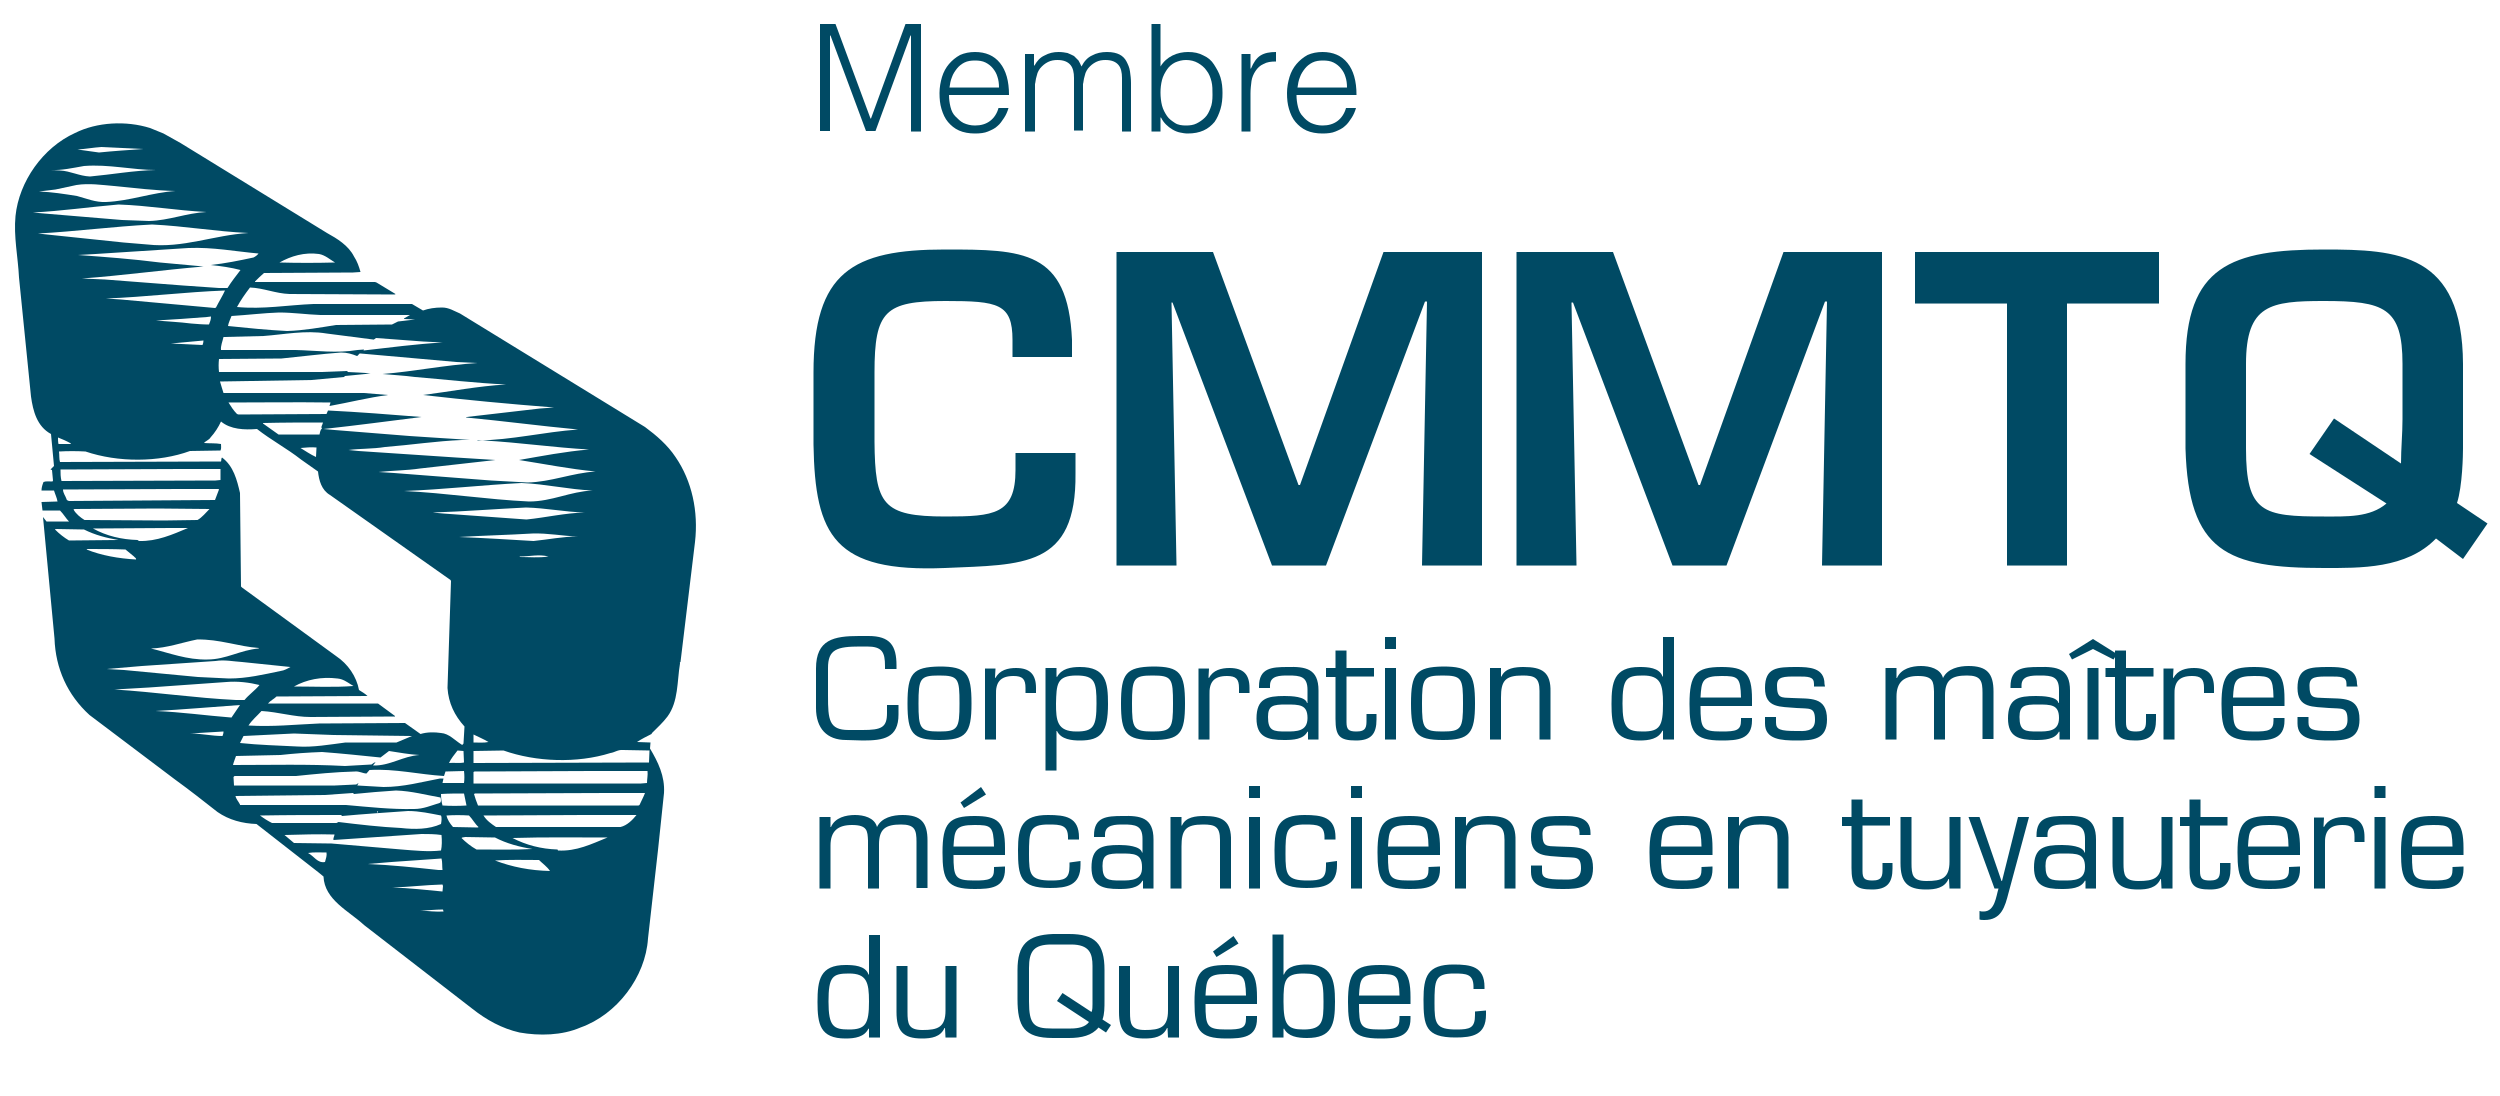
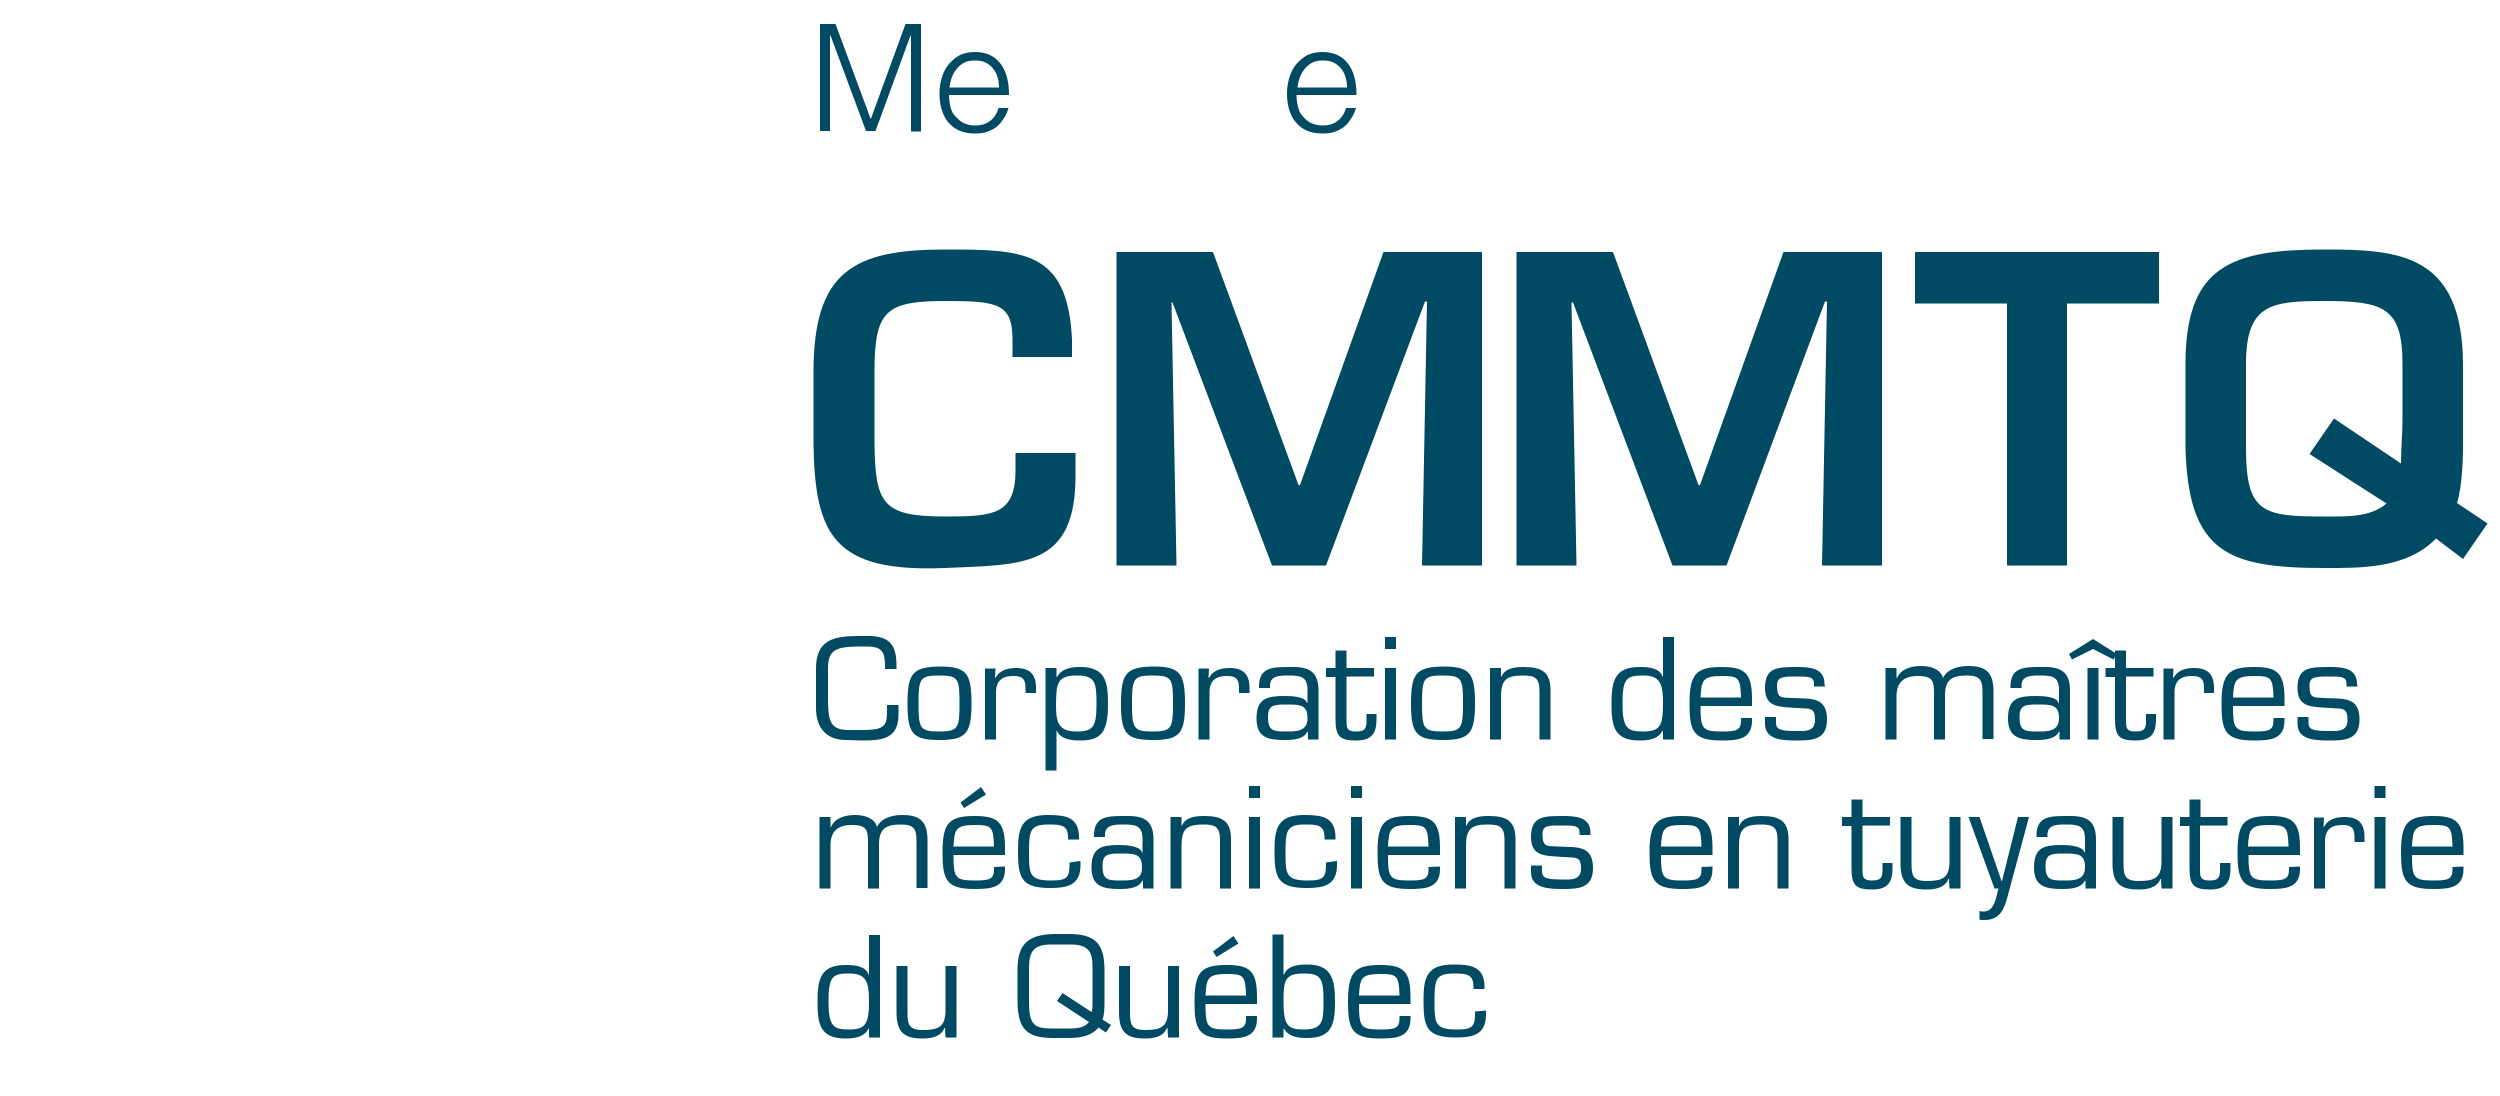
<svg xmlns="http://www.w3.org/2000/svg" version="1.1" id="Layer_1" x="0px" y="0px" viewBox="0 0 500 219.1" style="enable-background:new 0 0 500 219.1;" xml:space="preserve">
  <style type="text/css">
	.st0{fill:#004A64;}
	.st1{enable-background:new    ;}
</style>
  <g>
    <path class="st0" d="M214.4,71.4V68c-0.8-18-9.8-18.1-25.4-18.1c-18.5,0-26.3,4.5-26.3,24.6v14.4c0.3,18.3,4.2,25.6,26.3,24.7   c15.6-0.7,26.3,0,26.1-18.9v-4.1h-12v3.4c0,8.9-4.3,9.3-14,9.3c-12.6,0-14.1-2.4-14.2-15V74.5c0-12.3,2.1-14.3,14.2-14.3   c10.5,0,13.4,0.5,13.4,7.8v3.4H214.4 M285,60.3h0.4l-1,52.8h12V50.4h-19.7L260,97h-0.3l-17.1-46.6h-19.3v62.7h12l-1-52.6h0.2   l19.9,52.6h10.8L285,60.3z M365,60.3h0.4l-1,52.8h12V50.4h-19.7L340,97h-0.3l-17.1-46.6h-19.3v62.7h12l-1-52.6h0.3l19.9,52.6h10.8   L365,60.3z M413.4,60.7h18.4V50.4H383v10.3h18.4v52.4h12V60.7z M497.5,104.7l-6.1-4.1c1.1-3.4,1.2-9.8,1.2-10.9V72.8   c-0.1-22.2-13-22.9-27.8-22.9c-18.6,0-27.7,3.3-27.7,22.9v16.9c0.6,20.7,8.3,23.9,27.7,23.9c7.2,0,16.5,0.2,22.4-5.9l5.4,4.1   L497.5,104.7z M466.8,83.7l-4.9,7.1l15.4,9.9c-3.3,2.8-7.9,2.6-12.5,2.6c-12.2,0-15.6-0.7-15.6-13.6V72.8   c0-11.9,4.9-12.6,15.6-12.6c12,0,15.7,1.3,15.7,12.6v11c0,3-0.3,5.9-0.3,8.9L466.8,83.7z" />
  </g>
  <g>
    <path class="st0" d="M172.6,148.1c4.1,0,7.1-0.5,7.1-5.2v-1.9h-2.3v1.6c0,2.9-1.1,3.4-4.9,3.4h-2.8c-3.9,0-4.1-2.1-4.1-6.8v-5.6   c0-3.7,1.7-4.3,6.5-4.3h1.3c3,0,3.6,1.1,3.6,3.9v0.6h2.3v-0.7c0-4-1.3-5.9-5.6-5.9h-1.9c-5,0-8.6,0.7-8.6,6.5v7.9   c0,4.1,2.2,6.4,6,6.4L172.6,148.1 M181.5,140.7c0,6,1,7.3,6.4,7.3c5.3,0,6.4-1.3,6.4-7.3c0-6.1-1-7.4-6.4-7.4   C182.5,133.4,181.5,134.7,181.5,140.7z M183.7,140.7c0-5,0.3-5.6,4.1-5.6c3.9,0,4.1,0.6,4.1,5.6c0,5-0.3,5.6-4.1,5.6   C184,146.3,183.7,145.7,183.7,140.7z M197,133.6v14.3h2.2V139c-0.1-2.5,0.8-3.8,3.5-3.8c1.8,0,2.4,0.6,2.4,2.4v1h2.1v-1   c0-2.7-1.2-4-4-4c-1.6,0-3.3,0.4-4.1,2l-0.1-0.1l0.1-1.8H197z M215.3,135.1c3.7,0,4,1.3,4,5.6c0,4.6-0.6,5.6-4,5.6   c-3.9,0-4.1-2.2-4.1-5.6C211.3,136.9,211.3,135.1,215.3,135.1z M211.3,133.6h-2.2v20.5h2.2v-7.9h0.1c0.8,1.7,3,1.9,4.6,1.9   c4.2,0,5.6-1.6,5.6-7.3c0-4.3-0.4-7.4-5.6-7.4c-1.8,0-3.7,0.3-4.6,2l-0.1-0.1V133.6z M224.2,140.7c0,6,1,7.3,6.4,7.3   s6.4-1.3,6.4-7.3c0-6.1-1-7.4-6.4-7.4C225.2,133.4,224.2,134.7,224.2,140.7z M226.4,140.7c0-5,0.3-5.6,4.1-5.6   c3.9,0,4.1,0.6,4.1,5.6c0,5-0.3,5.6-4.1,5.6S226.4,145.7,226.4,140.7z M239.7,133.6v14.3h2.2V139c-0.1-2.5,0.8-3.8,3.5-3.8   c1.8,0,2.4,0.6,2.4,2.4v1h2.1v-1c0-2.7-1.2-4-4-4c-1.6,0-3.3,0.4-4.1,2l-0.1-0.1l0.1-1.8H239.7z M257.2,146.3   c-2.5,0-3.6-0.1-3.6-2.9c0-2.3,1-2.5,3.6-2.5c2.7,0,4.3,0,4.3,2.7C261.5,146.3,259.3,146.3,257.2,146.3z M263.7,147.9v-9.8   c0-4.4-2.6-4.8-6.2-4.7c-3.2,0-5.7,0.2-5.7,3.9v0.3h2.2v-0.5c0-2,2-2,3.7-2c2.4,0,3.8,0.2,3.8,2.9v2.6h-0.1   c-0.3-1.3-3.1-1.4-4.5-1.4c-3.5,0-5.6,0.5-5.6,4.5c0,3.7,2.2,4.3,5.5,4.3c1.8,0,3.9-0.1,4.7-1.7l0.1,0.1v1.5H263.7z M274.8,133.6   h-5.5v-3.5h-2.2v3.5h-1.9v1.8h1.9v8.4c0,3.4,0.8,4.3,4.1,4.3c3,0,4.1-1.3,4.1-4.2v-1.1h-2v1.1c0,1.4,0,2.4-2,2.4   c-1.6,0-2-0.4-2-1.9v-9.1h5.5V133.6z M277,147.9h2.2v-14.3H277V147.9z M277,129.8h2.2v-2.4H277V129.8z M282.2,140.7   c0,6,1,7.3,6.4,7.3c5.3,0,6.4-1.3,6.4-7.3c0-6.1-1-7.4-6.4-7.4C283.2,133.4,282.2,134.7,282.2,140.7z M284.4,140.7   c0-5,0.3-5.6,4.1-5.6c3.9,0,4.1,0.6,4.1,5.6c0,5-0.3,5.6-4.1,5.6C284.7,146.3,284.4,145.7,284.4,140.7z M300.2,133.6H298v14.3h2.2   v-8.4c0-3.3,0.8-4.4,4.3-4.4c2.4,0,3.4,0.4,3.4,3.1v9.7h2.2v-9.5c0.1-4-1.7-5-5.4-5c-1.6,0-3.7,0.2-4.4,1.9h-0.1L300.2,133.6   L300.2,133.6z M328.6,146.3c-3.1,0-4.1-0.6-4.1-5.6c0-5,0.8-5.6,4.1-5.6c3.5,0,4,1.7,4,5.6C332.6,145.2,332,146.3,328.6,146.3z    M332.6,147.9h2.2v-20.5h-2.2v7.9h-0.1c-0.6-1.8-3-1.9-4.6-1.9c-5.1,0-5.6,3-5.6,7.4c0,4.4,0.5,7.3,5.6,7.3c1.9,0,3.8-0.3,4.6-2   l0.1,0.1V147.9z M348.2,143.6v0.5c0,2-1,2.2-3.9,2.2c-3.9,0-4.2-0.6-4.2-5.1h10.3v-1.4c0-5.3-1.5-6.4-6.1-6.4   c-5.1,0-6.4,1.4-6.4,7.4c0,5.5,0.8,7.3,6.4,7.3c3.2,0,6.1-0.2,6.1-4v-0.5L348.2,143.6L348.2,143.6z M340.1,139.5   c0.2-3.3,0.3-4.3,4.2-4.3c3.3,0,3.8,0.2,3.9,4.3H340.1z M364.9,136.8c0-3.3-3.1-3.4-5.6-3.4c-3.9,0-6.3,0.1-6.3,4.2   c0,4.1,3.1,3.7,6.3,4c2.6,0.2,3.7-0.3,3.7,2.4c0,2.5-2.3,2.2-3.7,2.2c-3.3,0-4.1-0.3-4.1-1.7v-1.1H353v1.3c0,3.2,3.2,3.4,6.4,3.4   c3.2,0,6-0.2,6-4.2c0-4.7-3.4-4.1-7-4.3c-2.2-0.1-3,0.1-3-2.5c0-1.8,1.3-1.8,4-1.8c2.3,0,3.4,0,3.4,1.5v0.5h2.2L364.9,136.8   L364.9,136.8z M379.3,133.6h-2.2v14.3h2.2v-8.6c0-2.9,1.5-4.1,4.3-4.1c3.1,0,3.1,1.2,3.2,3.1v9.6h2.2v-8.8c0-3.1,1.3-4,4.4-4   c2.8,0,3.1,1.1,3.1,3.5v9.2h2.2v-9.5c0-3.6-1.3-5.1-5-5.1c-1.9,0-4.2,0.5-5.1,2.4c-0.5-1.9-2.7-2.4-4.4-2.4c-1.8,0-4,0.5-4.8,2.4   h-0.1L379.3,133.6L379.3,133.6L379.3,133.6z M407.5,146.3c-2.5,0-3.6-0.1-3.6-2.9c0-2.3,1-2.5,3.6-2.5c2.7,0,4.3,0,4.3,2.7   C411.8,146.3,409.6,146.3,407.5,146.3z M414,147.9v-9.8c0-4.4-2.6-4.8-6.2-4.7c-3.2,0-5.7,0.2-5.7,3.9v0.3h2.2v-0.5c0-2,2-2,3.7-2   c2.4,0,3.8,0.2,3.8,2.9v2.6h-0.1c-0.3-1.3-3.1-1.4-4.5-1.4c-3.6,0-5.6,0.5-5.6,4.5c0,3.7,2.2,4.3,5.5,4.3c1.8,0,3.9-0.1,4.7-1.7   l0.1,0.1v1.5H414z M417.5,147.9h2.2v-14.3h-2.2V147.9z M418.6,127.8l-4.8,3l0.6,1.1l4.2-2.1l4.1,2.1l0.7-1.1L418.6,127.8z    M430.7,133.6h-5.5v-3.5H423v3.5h-1.9v1.8h1.9v8.4c0,3.4,0.8,4.3,4.1,4.3c3,0,4.1-1.3,4.1-4.2v-1.1h-2v1.1c0,1.4,0,2.4-2,2.4   c-1.6,0-2-0.4-2-1.9v-9.1h5.5V133.6L430.7,133.6z M432.7,133.6v14.3h2.2V139c-0.1-2.5,0.8-3.8,3.5-3.8c1.8,0,2.4,0.6,2.4,2.4v1h2   v-1c0-2.7-1.2-4-4-4c-1.6,0-3.3,0.4-4.1,2l-0.1-0.1l0.1-1.8H432.7z M454.7,143.6v0.5c0,2-1,2.2-3.9,2.2c-3.9,0-4.2-0.6-4.2-5.1   h10.3v-1.4c0-5.3-1.5-6.4-6.1-6.4c-5.1,0-6.5,1.4-6.5,7.4c0,5.5,0.8,7.3,6.5,7.3c3.2,0,6.1-0.2,6.1-4v-0.5L454.7,143.6L454.7,143.6   z M446.6,139.5c0.2-3.3,0.3-4.3,4.2-4.3c3.3,0,3.8,0.2,3.9,4.3H446.6z M471.4,136.8c0-3.3-3.1-3.4-5.6-3.4c-3.9,0-6.3,0.1-6.3,4.2   c0,4.1,3.1,3.7,6.3,4c2.6,0.2,3.7-0.3,3.7,2.4c0,2.5-2.3,2.2-3.7,2.2c-3.3,0-4.1-0.3-4.1-1.7v-1.1h-2.2v1.3c0,3.2,3.2,3.4,6.4,3.4   c3.2,0,6-0.2,6-4.2c0-4.7-3.4-4.1-7-4.3c-2.2-0.1-3,0.1-3-2.5c0-1.8,1.3-1.8,4-1.8c2.3,0,3.4,0,3.4,1.5v0.5h2.2L471.4,136.8   L471.4,136.8z M166.1,163.4h-2.2v14.3h2.2v-8.6c0-2.9,1.5-4.1,4.3-4.1c3.1,0,3.1,1.2,3.2,3.1v9.6h2.2v-8.8c0-3.1,1.3-4,4.4-4   c2.8,0,3.1,1.1,3.1,3.5v9.2h2.2v-9.5c0-3.6-1.3-5.1-5-5.1c-1.9,0-4.2,0.5-5.1,2.4c-0.5-1.9-2.7-2.4-4.4-2.4c-1.8,0-4,0.5-4.8,2.4   h-0.1C166.1,165.6,166.1,163.4,166.1,163.4z M198.8,173.4v0.5c0,2-1,2.2-3.9,2.2c-3.9,0-4.2-0.6-4.2-5.1H201v-1.4   c0-5.3-1.5-6.4-6.1-6.4c-5.1,0-6.4,1.4-6.4,7.3c0,5.5,0.8,7.3,6.4,7.3c3.2,0,6.1-0.2,6.1-4v-0.5L198.8,173.4L198.8,173.4   L198.8,173.4z M190.7,169.3c0.2-3.3,0.3-4.3,4.2-4.3c3.3,0,3.8,0.2,3.9,4.3H190.7z M196.2,157.4l-4.1,3.1l0.7,1.1l4.4-2.7   L196.2,157.4z M213.9,172.5v0.7c0,2.6-1,2.9-3.7,2.9c-4.2,0-4.4-1.2-4.4-5.3c0-4.6,0.1-5.9,3.9-5.9c2.5,0,3.9,0.1,3.9,2.6v0.4h2.2   v-0.4c0-4.1-2.7-4.5-6.2-4.5c-5.2,0-6,2.4-6,7c0,5.3,0.4,7.6,6.4,7.6c3.4,0,6.1-0.5,6.1-4.6v-0.8L213.9,172.5L213.9,172.5z    M224.1,176.1c-2.5,0-3.6-0.1-3.6-2.9c0-2.3,1-2.5,3.6-2.5c2.7,0,4.3,0,4.3,2.7C228.5,176.1,226.3,176.1,224.1,176.1z M230.7,177.7   v-9.8c0-4.4-2.6-4.8-6.2-4.7c-3.2,0-5.7,0.2-5.7,3.9v0.3h2.2v-0.5c0-2,2.1-2,3.7-2c2.4,0,3.8,0.2,3.8,2.9v2.7h-0.1   c-0.3-1.3-3.1-1.5-4.5-1.5c-3.6,0-5.6,0.5-5.6,4.5c0,3.7,2.2,4.3,5.5,4.3c1.8,0,3.9-0.1,4.7-1.7l0.1,0.1v1.5L230.7,177.7   L230.7,177.7L230.7,177.7z M236.3,163.4h-2.2v14.3h2.2v-8.4c0-3.3,0.8-4.4,4.3-4.4c2.4,0,3.4,0.4,3.4,3.1v9.7h2.2v-9.5   c0.1-4-1.7-5-5.4-5c-1.6,0-3.7,0.2-4.4,1.9h-0.1L236.3,163.4L236.3,163.4z M249.8,177.7h2.2v-14.3h-2.2V177.7z M249.8,159.6h2.2   v-2.4h-2.2V159.6z M265.2,172.5v0.7c0,2.6-1,2.9-3.7,2.9c-4.2,0-4.4-1.2-4.4-5.3c0-4.6,0.1-5.9,3.9-5.9c2.5,0,3.9,0.1,3.9,2.6v0.4   h2.2v-0.4c0-4.1-2.7-4.5-6.2-4.5c-5.2,0-6,2.4-6,7c0,5.3,0.4,7.6,6.4,7.6c3.4,0,6.1-0.5,6.1-4.6v-0.8L265.2,172.5L265.2,172.5z    M270.2,177.7h2.2v-14.3h-2.2V177.7z M270.2,159.6h2.2v-2.4h-2.2V159.6z M285.7,173.4v0.5c0,2-1,2.2-3.9,2.2   c-3.9,0-4.2-0.6-4.2-5.1H288v-1.4c0-5.3-1.5-6.4-6.1-6.4c-5.1,0-6.4,1.4-6.4,7.3c0,5.5,0.8,7.3,6.4,7.3c3.2,0,6.1-0.2,6.1-4v-0.5   L285.7,173.4L285.7,173.4z M277.6,169.3c0.2-3.3,0.3-4.3,4.2-4.3c3.3,0,3.8,0.2,3.9,4.3H277.6z M293.2,163.4h-2.2v14.3h2.2v-8.4   c0-3.3,0.8-4.4,4.3-4.4c2.4,0,3.4,0.4,3.4,3.1v9.7h2.2v-9.5c0.1-4-1.7-5-5.4-5c-1.6,0-3.7,0.2-4.4,1.9h-0.1L293.2,163.4   L293.2,163.4z M318.1,166.6c0-3.3-3.1-3.4-5.6-3.4c-3.9,0-6.3,0.1-6.3,4.2c0,4.1,3.1,3.7,6.3,4c2.6,0.2,3.7-0.3,3.7,2.3   c0,2.5-2.3,2.2-3.7,2.2c-3.3,0-4.1-0.3-4.1-1.7v-1.1h-2.2v1.3c0,3.2,3.3,3.4,6.4,3.4c3.2,0,6-0.2,6-4.2c0-4.7-3.4-4.1-7.1-4.3   c-2.2-0.1-3,0.1-3-2.5c0-1.8,1.3-1.7,4-1.7c2.3,0,3.4,0,3.4,1.4v0.5h2.2L318.1,166.6L318.1,166.6z M340.3,173.4v0.5   c0,2-1,2.2-3.9,2.2c-3.9,0-4.2-0.6-4.2-5.1h10.3v-1.4c0-5.3-1.5-6.4-6.1-6.4c-5.1,0-6.5,1.4-6.5,7.3c0,5.5,0.8,7.3,6.5,7.3   c3.2,0,6.1-0.2,6.1-4v-0.5L340.3,173.4L340.3,173.4z M332.2,169.3c0.2-3.3,0.3-4.3,4.2-4.3c3.3,0,3.8,0.2,3.9,4.3H332.2z    M347.8,163.4h-2.2v14.3h2.2v-8.4c0-3.3,0.8-4.4,4.3-4.4c2.4,0,3.4,0.4,3.4,3.1v9.7h2.2v-9.5c0.1-4-1.7-5-5.4-5   c-1.6,0-3.7,0.2-4.4,1.9h-0.1L347.8,163.4L347.8,163.4z M378,163.4h-5.5v-3.5h-2.2v3.5h-1.9v1.8h1.9v8.4c0,3.4,0.8,4.3,4.1,4.3   c3,0,4.1-1.3,4.1-4.2v-1.1h-2v1.1c0,1.4,0,2.4-2,2.4c-1.6,0-2-0.4-2-1.9v-9.1h5.5L378,163.4L378,163.4z M389.9,177.7h2.2v-14.3   h-2.2v8.9c0,3.4-1.6,3.9-4.6,3.9c-2.8,0-3-1.2-3-3.6v-9.2h-2.2v9.2c0,3.8,1.3,5.3,5.1,5.3c1.9,0,3.7-0.3,4.5-2.1h0.1L389.9,177.7   L389.9,177.7z M405.8,163.4h-2.2l-3.2,12.8h-0.1l-4.4-12.8h-2.2l5.2,14.3h0.8c-0.5,1.6-0.7,4.6-3,4.6c-0.3,0-0.5,0-0.8-0.1v1.7   c0.3,0.1,0.6,0.1,1,0.1c3.4,0,4.1-2.7,4.8-5.4L405.8,163.4z M412.7,176.1c-2.5,0-3.6-0.1-3.6-2.9c0-2.3,1-2.5,3.6-2.5   c2.7,0,4.3,0,4.3,2.7C417,176.1,414.8,176.1,412.7,176.1z M419.2,177.7v-9.8c0-4.4-2.6-4.8-6.2-4.7c-3.2,0-5.7,0.2-5.7,3.9v0.3h2.2   v-0.5c0-2,2-2,3.7-2c2.4,0,3.8,0.2,3.8,2.9v2.7h-0.1c-0.3-1.3-3.1-1.5-4.5-1.5c-3.6,0-5.6,0.5-5.6,4.5c0,3.7,2.2,4.3,5.5,4.3   c1.8,0,3.9-0.1,4.7-1.7l0.1,0.1v1.5L419.2,177.7L419.2,177.7z M432.3,177.7h2.2v-14.3h-2.2v8.9c0,3.4-1.6,3.9-4.6,3.9   c-2.8,0-3-1.2-3-3.6v-9.2h-2.2v9.2c0,3.8,1.3,5.3,5.1,5.3c1.9,0,3.7-0.3,4.5-2.1h0.1L432.3,177.7L432.3,177.7z M445.6,163.4h-5.5   v-3.5h-2.2v3.5H436v1.8h1.9v8.4c0,3.4,0.8,4.3,4.1,4.3c3,0,4.1-1.3,4.1-4.2v-1.1h-2.1v1.1c0,1.4,0,2.4-2,2.4c-1.6,0-2-0.4-2-1.9   v-9.1h5.5V163.4z M457.8,173.4v0.5c0,2-1,2.2-3.9,2.2c-3.9,0-4.2-0.6-4.2-5.1H460v-1.4c0-5.3-1.5-6.4-6.1-6.4   c-5.1,0-6.4,1.4-6.4,7.3c0,5.5,0.8,7.3,6.4,7.3c3.2,0,6.1-0.2,6.1-4v-0.5L457.8,173.4L457.8,173.4L457.8,173.4z M449.6,169.3   c0.2-3.3,0.3-4.3,4.2-4.3c3.3,0,3.8,0.2,3.9,4.3H449.6z M462.8,163.4v14.3h2.2v-8.9c-0.1-2.5,0.8-3.8,3.5-3.8   c1.8,0,2.4,0.6,2.4,2.4v1h2v-1c0-2.7-1.2-4-4-4c-1.6,0-3.3,0.4-4.1,2l-0.1-0.1l0.1-1.8H462.8z M474.9,177.7h2.2v-14.3h-2.2V177.7z    M474.9,159.6h2.2v-2.4h-2.2V159.6z M490.5,173.4v0.5c0,2-1,2.2-3.9,2.2c-3.9,0-4.2-0.6-4.2-5.1h10.3v-1.4c0-5.3-1.5-6.4-6.1-6.4   c-5.1,0-6.4,1.4-6.4,7.3c0,5.5,0.8,7.3,6.4,7.3c3.2,0,6.1-0.2,6.1-4v-0.5L490.5,173.4L490.5,173.4z M482.4,169.3   c0.2-3.3,0.3-4.3,4.2-4.3c3.3,0,3.8,0.2,3.9,4.3H482.4z M169.8,205.9c-3.1,0-4.1-0.6-4.1-5.6c0-5,0.8-5.6,4.1-5.6   c3.5,0,4,1.7,4,5.6C173.8,204.8,173.1,205.9,169.8,205.9z M173.8,207.5h2.2V187h-2.2v7.9h-0.1c-0.6-1.8-3-1.9-4.6-1.9   c-5.1,0-5.6,3-5.6,7.4c0,4.4,0.5,7.3,5.6,7.3c1.9,0,3.8-0.3,4.6-2l0.1,0.1V207.5z M189.1,207.5h2.2v-14.3h-2.2v8.9   c0,3.4-1.6,3.9-4.6,3.9c-2.8,0-3-1.2-3-3.6v-9.2h-2.2v9.2c0,3.8,1.3,5.3,5.1,5.3c1.9,0,3.7-0.3,4.5-2.1h0.1L189.1,207.5   L189.1,207.5L189.1,207.5z M222.2,205l-1.7-1.1c0.4-1.1,0.4-2.3,0.4-4V194c0-5.3-1.9-7.2-7.1-7.2h-3.2c-5.1,0.2-7.1,2.1-7.1,7.2   v5.8c0,5.5,1.3,7.8,7.1,7.8h3.2c2.5,0,4.6-0.5,5.9-2.1l1.5,1L222.2,205z M212.5,198.6l-1.1,1.6l6.4,4.2c-0.7,1-2.2,1.3-3.6,1.3   h-3.9c-3.5,0-4.5-0.8-4.5-5.4v-6.7c0-3.4,1-4.7,4.5-4.7h3.9c3.7,0,4.3,1.8,4.3,4.3v7.6c0,0.5,0,1.2-0.2,1.6L212.5,198.6z    M233.6,207.5h2.2v-14.3h-2.2v8.9c0,3.4-1.6,3.9-4.6,3.9c-2.8,0-3-1.2-3-3.6v-9.2h-2.2v9.2c0,3.8,1.3,5.3,5.1,5.3   c1.9,0,3.7-0.3,4.5-2.1h0.1L233.6,207.5L233.6,207.5z M249.2,203.2v0.5c0,2-1,2.2-3.9,2.2c-3.9,0-4.2-0.6-4.2-5.1h10.3v-1.4   c0-5.3-1.5-6.4-6.1-6.4c-5.1,0-6.4,1.4-6.4,7.4c0,5.5,0.8,7.3,6.4,7.3c3.2,0,6.1-0.2,6.1-4v-0.5L249.2,203.2L249.2,203.2z    M241.1,199.1c0.2-3.3,0.3-4.3,4.2-4.3c3.3,0,3.8,0.2,3.9,4.3H241.1z M246.7,187.2l-4.1,3.1l0.7,1.1l4.4-2.7L246.7,187.2z    M264.7,200.3c0,3.9-0.1,5.6-4,5.6c-3.2,0-4-0.9-4-5.6c0-4.1,0.2-5.6,4-5.6C264.2,194.7,264.7,195.6,264.7,200.3z M254.5,207.5h2.2   v-1.7l0.1-0.1c0.8,1.6,2.7,1.9,4.6,1.9c5,0,5.6-2.7,5.6-7.3c0-4.5-0.7-7.4-5.6-7.4c-1.7,0-3.9,0.2-4.6,2h-0.1v-8h-2.2V207.5z    M279.9,203.2v0.5c0,2-1,2.2-3.9,2.2c-3.9,0-4.2-0.6-4.2-5.1h10.3v-1.4c0-5.3-1.5-6.4-6.1-6.4c-5.1,0-6.4,1.4-6.4,7.4   c0,5.5,0.8,7.3,6.4,7.3c3.2,0,6.1-0.2,6.1-4v-0.5L279.9,203.2L279.9,203.2z M271.8,199.1c0.2-3.3,0.3-4.3,4.2-4.3   c3.3,0,3.8,0.2,3.9,4.3H271.8z M295,202.3v0.7c0,2.6-1,2.9-3.7,2.9c-4.2,0-4.4-1.2-4.4-5.3c0-4.6,0.1-5.9,3.9-5.9   c2.5,0,3.9,0.1,3.9,2.7v0.4h2.2v-0.4c0-4.1-2.7-4.5-6.2-4.5c-5.2,0-6,2.4-6,7c0,5.3,0.4,7.6,6.4,7.6c3.4,0,6.1-0.5,6.1-4.6v-0.8   L295,202.3L295,202.3z" />
-     <path class="st0" d="M135.1,91.4c-1.6-2.4-3.8-4.3-6.1-6l-37-22.7c-1.2-0.5-2.2-1.2-3.6-1.2s-2.7,0.2-3.8,0.6l-2.2-1.3H62.7   c-5.1,0.2-10.1,1.1-15.3,0.6c0.7-1.3,1.6-2.6,2.6-3.9c2.7,0.1,5.1,1.2,7.9,1.3L79,58.9l0.1-0.1l-3.8-2.3L75,56.4H51L51,56.3   c0.6-0.6,1.2-1.2,1.8-1.7l17.8-0.1l1.5-0.1c-0.3-1.1-0.7-2.2-1.3-3.1c-1.1-2.2-3.4-3.6-5.4-4.7l-29.3-18l-3.4-1.9L30,25.6   c-4.8-1.5-10.6-1.2-15,1C8.6,29.5,3.8,36.3,3.1,43.2c-0.4,4.1,0.5,8.2,0.7,12.3l2.4,23.8c0.4,2.9,1.2,6,4,7.5l0.6,6.4l-0.7,0.7   l0.3,0.1l0.2,2.1l-0.1,0.2c-0.7,0-1.3-0.1-1.8,0.1c-0.2,0.5-0.4,1.1-0.4,1.7h2.5c0.2,0.7,0.6,1.5,0.7,2.2l-3.2,0.1   c0.1,0.6,0.1,1.1,0.2,1.7H12c0.7,0.7,1.2,1.6,1.8,2.2H9.3l-0.7-0.9l2.3,24.3c0.2,6,2.6,11.3,7,15.3L35,155.9   c2.9,2.1,5.7,4.3,8.5,6.5c2.3,1.6,5,2.3,7.8,2.4l12.3,9.6l1.1,0.9c0.2,4.7,5.1,6.9,8.1,9.7l21.6,16.7c2.9,2.3,6,4,9.5,4.8   c4,0.7,8.5,0.6,12.2-1c7.3-2.6,13-10.1,13.5-17.8l2-17.7l1.2-11.4c0.2-3.4-1.2-6.2-2.8-8.9l0.1-1.2l-2.7-0.1   c0.9-0.6,1.9-1.1,2.9-1.6l0.1-0.2c1.1-1.1,2.2-2.1,3.1-3.3c2.2-3,1.9-7,2.5-10.6c0-0.2-0.1-0.2,0.1-0.3l2.9-24   C139.7,102.3,138.4,96.2,135.1,91.4 M63.8,50.8C65,51,66,51.9,67,52.5c-3.8,0.1-7.4,0.1-11.1,0C58.2,51.2,60.9,50.4,63.8,50.8z    M95.5,72.6c-6.5,0.4-12.7,1.7-19,2.2c2,0.2,4.3,0.3,6.5,0.6c6.1,0.5,12,1.2,18.2,1.5c-5.5,0.3-11.1,1.4-16.6,2.1   c8.7,1,17.3,1.8,26.2,2.5l-2.8,0.2l-14.7,1.7l-0.1,0.1c7.5,0.7,14.9,1.7,22.4,2.4c-6.9,0.5-13.2,2.1-20.1,2.2V88l1.3,0.1   c7.1,0.4,13.9,1.4,21,1.8c-4.8,0.4-9.4,1.3-14,2.1c5.1,0.8,10.1,1.8,15.3,2.3c-4.7,0.3-8.9,2.1-13.6,2.2l-7.3-0.4l-19.4-1.5   l-3.1-0.2c2.8-0.3,5.6-0.3,8.3-0.7l15.1-1.7L99.1,92l-7.9-0.5l-19.5-1.3L69.7,90c2.2-0.3,4.9-0.2,7.3-0.6   c5.1-0.4,10.3-1.2,15.4-1.4L94,88c-3.9-0.3-8.1-0.5-12.1-0.8L66.9,86l-2.2-0.2c6.5-0.7,13.2-1.6,19.6-2.4c-6.3-0.5-12.5-1-18.7-1.3   l-0.3,0.7l-17.6,0.1l-0.3-0.1c-0.7-0.7-1.2-1.5-1.7-2.3c6.9,0,13.4-0.1,20.4,0l-0.2,0.7c3.9-0.7,7.8-1.7,11.7-2.2l-4.8-0.4H44.7   c-0.2-0.7-0.5-1.5-0.7-2.3L62.3,76l6.5-0.6l0.2-0.2c1.7-0.2,3.4-0.3,5.1-0.5c-1.5-0.2-3.1-0.2-4.6-0.3v-0.2   c-1.6,0.1-3.4,0.1-5.1,0.2H43.8c-0.1-0.9-0.1-1.7,0-2.6l12.5-0.1c4-0.4,7.9-0.9,11.9-1.2c1.2,0,2.2,0.3,3.2,0.7   c0.3-0.1,0.4-0.6,0.7-0.5l19.2,1.7L95.5,72.6z M106.7,108.2c-5-0.3-9.9-0.6-14.9-0.8c5-0.3,9.7-0.4,14.7-0.7c3.1-0.1,6,0.5,9,0.6   C112.6,107.3,109.7,107.9,106.7,108.2z M109.7,111.3c-2,0.3-3.8,0.1-5.8,0.1l0.1-0.1C105.9,111.3,107.8,110.8,109.7,111.3z    M97.7,148.4c-0.9,0.2-2.1,0.1-3,0.1v-1.6C95.7,147.4,96.7,147.8,97.7,148.4z M105.3,103.9l-16.7-1.2c-0.7-0.1-1.5-0.1-2-0.2   c6.2-0.2,12.4-0.7,18.6-1c4,0.1,7.8,0.9,11.7,1C113,102.6,109.2,103.5,105.3,103.9z M105.8,100.3c-8.4-0.4-16.6-1.7-25-2.1   c7.9-0.3,15.7-1.2,23.5-1.6c4.9,0.2,9.4,1.3,14.2,1.5C114,98.3,110.4,100.3,105.8,100.3z M64.4,85.7C64,86,64,86.6,63.9,86.9h-8.2   l-3.1-2.2v-0.1c4.1-0.1,7.9-0.1,12-0.1C64.5,85,64.1,85.4,64.4,85.7z M63.3,89.5l-0.1,1.9c-1.1-0.5-2.1-1.2-3.1-1.8   C61.1,89.5,62.3,89.4,63.3,89.5z M38.2,64.7c-2.3-0.3-4.8-0.4-7-0.6c3.3-0.2,6.7-0.4,10.2-0.7c0.2,0,0.6-0.1,0.8-0.1   c0,0.6-0.2,1.1-0.4,1.6C40.6,64.9,39.4,64.8,38.2,64.7z M40.7,68.1c0,0.3-0.1,0.7-0.2,0.9l-6.3-0.3C36.3,68.5,38.5,68.3,40.7,68.1z    M24.2,59.9l-3-0.2c7.9-0.3,15.8-1.3,23.8-1.6c-0.5,1.1-1.2,2.2-1.8,3.4L43,61.6L24.2,59.9z M88.5,68.5c-5.3,0.3-10.5,1-15.8,1.6   l0.1-0.2L71.5,70c-4.1,0.7-8.3,0.1-12.4,0H44.2c-0.1-0.8,0.3-1.7,0.5-2.6l8-0.2c4.1-0.3,8.4-1.2,12.6-0.5l9.3,1.2   c0.2,0.1,0.4-0.2,0.6-0.3l9.4,0.7L88.5,68.5z M55.8,62.5c2.8,0,5.5,0.4,8.3,0.5H82l-1.2,0.7v0.1l2.2,0.1l-3.4,0.4l-1.2,0.6L67.2,65   c-3.2,0.5-6.4,1.1-9.8,1.2c-4-0.2-7.9-0.6-11.8-1c0.1-0.7,0.5-1.4,0.7-2C49.5,63,52.8,62.6,55.8,62.5z M50.7,51.5   c-2.8,0.6-5.7,1.2-8.6,1.5c2,0.2,4.1,0.5,6,1c-0.9,1.2-1.8,2.3-2.6,3.6h-1.7l-7.2-0.5l-15.6-1.2l-4.6-0.2   c8.1-0.6,16.1-1.7,24.3-2.4L32,52.5c-5.5-0.7-10.8-1.1-16.4-1.5l3.5-0.2l18.6-1.2c4.9-0.2,9.4,0.7,14,1.1   C51.5,51,51.1,51.3,50.7,51.5z M20.3,29.4l8.4,0.4c-2.9,0.2-6,0.4-8.9,0.7c-1.4-0.2-2.9-0.4-4.3-0.6C17.1,29.8,18.7,29.5,20.3,29.4   z M16.8,33.2c4.9-0.4,9.7,0.8,14.4,0.8c-4.5,0.1-8.8,0.9-13.2,1.3c-2.2-0.1-3.9-1.1-6-1.2l-1.8-0.1C12.3,34.1,14.5,33.6,16.8,33.2z    M11.1,37.9l4.2-0.9c2.5-0.4,5.1,0,7.5,0.2c4.1,0.4,8.1,0.9,12.3,1c-4.7,0.3-9.1,2-13.9,2.2c-2.1,0.1-3.9-0.7-5.8-1.2   c-2.5-0.4-5-0.8-7.6-0.9L11.1,37.9z M23.7,40.9c6,0.2,11.6,1.2,17.6,1.5c-4,0.2-7.5,1.7-11.5,1.8L24.4,44L8.8,42.7l-2.2-0.2   C12.3,42.2,17.9,41.4,23.7,40.9z M9.4,46.9l-1.8-0.2c7.5-0.4,15-1.4,22.8-1.8c6.5,0.3,12.7,1.4,19.3,1.7   c-6.9,0.4-13.1,3.1-20.2,2.3l-4.8-0.4L9.4,46.9z M15.3,51h-0.2H15.3L15.3,51z M11.6,87.5c0.8,0.3,1.7,0.7,2.6,1.2l-0.1,0.1h-2.4   C11.6,88.4,11.6,87.9,11.6,87.5z M11.8,90.3c1.7-0.1,3.6-0.1,5.3,0c6.5,2.2,14.6,2.2,20.9-0.1l6.1-0.1c0.2-0.4,0.1-0.9,0.1-1.3   c-1.1-0.2-2.2-0.1-3.4-0.2c0.3-0.4,1-0.6,1.3-1.1c0.9-1,1.6-2.1,2.1-3.2c1.9,1.6,4.7,1.7,7.2,1.5c2.8,2.2,6,3.9,8.8,6.1l3.4,2.4   c0.2,1.8,0.7,3.7,2.4,4.7l24.1,17l0.1,0.2l-0.7,21.4c0.2,3,1.4,5.5,3.4,7.7l-0.2,3.4c-0.1,0.1-0.2,0.4-0.4,0.2   c-1.3-0.8-2.5-2.2-4.1-2.3c-1.3-0.2-2.8-0.2-4.1,0.2l-3.1-2.2l-17.2,0.1c-4.7,0.2-9.3,0.7-14.1,0.4c0.7-1.1,1.7-1.9,2.6-2.9   c3.4,0.2,6.5,1.2,9.8,1.2l16.9-0.1v-0.1l-3.4-2.5H53.6c0.5-0.6,1.2-0.9,1.7-1.4l18.1-0.1h0.1c-0.5-0.5-1.1-0.8-1.7-1.2   c-0.5-2.7-2.2-5.2-4.6-6.8l-18.8-13.7l-0.2-0.2L48,98.6c-0.6-2.6-1.3-5.4-3.6-7.1c-0.2,0.2-0.1,0.6-0.2,0.8L12,92.4   C11.8,91.8,11.9,91,11.8,90.3z M93.3,161.1c-1.5,0.1-3.2,0.1-4.8,0c-0.2-0.7-0.3-1.5-0.3-2.3c1.5-0.1,3.1-0.1,4.6-0.1L93.3,161.1z    M92.8,152.5c-1,0.2-2,0-3,0.1c0.4-0.9,1.1-1.7,1.7-2.5l1.2,0.1L92.8,152.5z M82.4,147.2l-3.1,1.3H69.1c-3.1,0.4-6.5,1-9.6,0.8   c-3.8-0.2-7.8-0.3-11.5-0.7l0.7-1.4l10.1-0.5l7.9,0.3L82.4,147.2z M58.8,137.3c2.5-1.4,5.5-2,8.7-1.6c1.1,0.1,1.9,0.7,2.7,1.2   l0.5,0.3C66.9,137.5,62.7,137.3,58.8,137.3z M34.1,105.6h3.5c-3.1,1.3-6.2,2.7-9.8,2.6l-0.3-0.2c-3.2-0.1-6.2-0.8-8.9-2.3   L34.1,105.6z M16.9,104c-0.8-0.5-1.7-1.2-2.2-2.1l0.2-0.1l16.6-0.1l10.4,0.1c-0.7,0.7-1.5,1.7-2.4,2.2l-6.8,0.1L16.9,104z    M39.4,127.9c4.5-0.1,8.2,1.4,12.4,1.7l-0.1,0.1c-3.6,0.3-6.5,2.2-10.2,2.2c-4.1,0.1-7.6-1.3-11.3-2.2   C33.4,129.6,36.4,128.5,39.4,127.9z M12.1,93.9l24.1-0.1h7.9V96l-1,0.1l-30.8,0.1C12.1,95.4,12.1,94.7,12.1,93.9z M13.3,99.8   c-0.2-0.6-0.7-1.2-0.7-1.9l23.2-0.1h7.9l0.1,0.1L43,100l-29.2,0.2C13.5,100.1,13.3,100,13.3,99.8z M13.8,108.1   c-1-0.6-1.9-1.3-2.8-2.2c0.1-0.2,0.2,0,0.3-0.1l5.5,0.1c2.2,1.1,4.5,1.7,6.9,2.1L13.8,108.1z M17.3,109.9l0.2-0.1   c2.4,0,5.1,0,7.6,0.1l1.7,1.4c0.1,0.2,0.5,0.3,0.4,0.6C23.7,111.7,20.3,111.1,17.3,109.9z M28.4,133.2l14.7-1   c1.8-0.3,3.6,0.1,5.3,0.2l9.7,1c-0.6,0.3-1.2,0.7-2,0.8c-3.4,0.7-6.7,1.5-10.3,1.5l-6.2-0.3l-14.8-1.4l-3.5-0.2L28.4,133.2z    M29.8,137.5l15.5-1.1c2.2-0.2,4.6,0.1,6.6,0.6c-0.9,1.1-2.1,1.9-3,3h-1.7c-8.2-0.4-16.2-1.6-24.3-2.1L29.8,137.5z M44.5,147.2   c-2.2,0-4.2-0.5-6.4-0.5c2-0.1,4.4-0.3,6.6-0.4C44.7,146.7,44.6,146.9,44.5,147.2z M46.2,143.5c-5.1-0.4-10-1.1-15.1-1.3   c5.5-0.3,11.3-0.8,16.9-1.2l-1.7,2.5L46.2,143.5z M47.2,151.2l8.9-0.2c2.7-0.3,5.5-0.5,8.3-0.6c4,0.3,7.8,0.7,11.7,1.1l1.7-1.3   c2,0.3,4.1,0.7,6.1,0.8c-3.3,0.2-5.9,2.2-9.3,2.1c0.1-0.2,0.3-0.4,0.5-0.6c-0.2-0.1-0.5,0.2-0.8,0.4l-5.3,0.3   c-7.4-0.4-14.7-0.2-22.4-0.2C46.7,152.5,47,151.8,47.2,151.2z M46.7,155.4l0.2-0.2h12.3c3.9-0.4,7.8-0.8,11.8-0.9   c0.8-0.1,1.6,0.4,2.3,0.4l0.6-0.7c5.1-0.3,9.9,0.9,14.9,1.2l0.3-0.9l3.7-0.1c0.1,0.8,0.1,1.7,0,2.4h-4.3l0.2-0.9H88   c-3.7,0.7-7.3,1.7-11.3,1.7l-5.2-0.3c-0.1-0.1,0.1-0.2,0.2-0.4c-0.2-0.1-0.3,0.2-0.5,0.2l-4.2,0.2H46.8L46.7,155.4z M48,160.9   c-0.3-0.6-0.8-1.1-0.9-1.7l17.8-0.2l5.7-0.4l0.2,0.2c2.8-0.3,5.5-0.5,8.4-0.7c3.1,0.1,6,0.9,8.9,1.4c0.1,0.3,0.2,1-0.2,1.1   c-1.7,0.5-3.2,1.2-5.1,1.2c-4.6,0.1-9-0.4-13.6-0.8H48z M75.6,162.3v0.2c-0.1,0.1-0.2-0.1-0.2-0.2   C75.4,162.2,75.5,162.3,75.6,162.3z M52,163.1c5.5-0.1,10.8-0.1,16.3-0.1c0,0.1,0,0.2,0.1,0.2c4.4-0.4,8.9-0.7,13.2-1   c2.3,0,4.5,0.5,6.6,0.9c0.2,0.4,0.1,1.2,0,1.7c-2.4,1.1-5.3,1.1-8,0.8c-4.1-0.2-8.4-0.7-12.5-1.2l-0.4,0.2H54.4   C53.6,164.2,52.8,163.7,52,163.1z M65,172.4c-1.5,0.3-2.2-1.2-3.4-1.8c1.1-0.2,2.5-0.1,3.7-0.1C65.4,171.1,65.2,171.7,65,172.4z    M66.3,168.7l-7.5-0.1l-1.9-1.6c3.6-0.1,6.5-0.2,10-0.1c0,0.3-0.3,0.7-0.2,1.1l17.6-1.2c1.3,0,2.7,0,4,0.2c0.1,1.1,0.1,2.2-0.1,3.1   c-2.6,0.3-5.3,0-7.9-0.2L66.3,168.7z M78.3,172.4c3.4-0.2,6.7-0.5,10-0.7c0.2,0.7,0.1,1.6,0.2,2.3h-0.8c-4.7-0.5-9.4-1-14.2-1.2   L78.3,172.4z M88.5,176.9l0.1,0.3l-0.1,1.1c-3.3-0.3-6.6-0.7-10-0.8C81.8,177.4,85,177,88.5,176.9z M88.7,182.3   c-1.5,0.1-3.1-0.1-4.6-0.2c1.5,0,2.9-0.2,4.5-0.2L88.7,182.3L88.7,182.3L88.7,182.3z M89.3,163.1c1.4-0.1,3.1-0.1,4.5,0   c0.7,0.7,1.2,1.7,1.9,2.3l-0.1,0.1l-5-0.1C90,164.7,89.5,164,89.3,163.1z M92.3,167.6c0.2-0.2,0.5-0.1,0.7-0.2l6,0.1   c2.3,1.2,4.9,1.9,7.5,2.3c-3.6,0.2-7.5,0.1-11.2,0.1C94.2,169.3,93.1,168.4,92.3,167.6z M99,172.1c2.7-0.2,6-0.1,8.8-0.1   c0.7,0.7,1.6,1.3,2.2,2.2C106,174.1,102.4,173.4,99,172.1z M111.6,170.1l-0.1-0.2c-3.3-0.1-6.3-0.9-9-2.3c6.4-0.2,12.7-0.1,19-0.1   C118.3,168.8,115.3,170.3,111.6,170.1z M124.1,165.4H99.2c-0.9-0.6-1.9-1.3-2.5-2.3l20-0.1h10.6C126.5,164,125.4,165.1,124.1,165.4   z M127.9,161l-0.2,0.1H95.6c-0.3-0.7-0.6-1.6-0.8-2.3l0.2-0.1l26.6-0.1h7.4C128.7,159.4,128.3,160.1,127.9,161z M129.4,156.6   l-1.2,0.1H94.7v-2.3l0.2-0.1l23.4-0.1h11.2C129.6,155,129.4,155.8,129.4,156.6z M129.9,150.1l-0.1,2.4l-35.1,0.1v-2.4l6-0.1   c6.5,2.3,14.7,2.6,21.4,0.5c0.8-0.1,1.5-0.7,2.5-0.6L129.9,150.1z" />
  </g>
  <g>
    <polyline class="st0" points="94.8,87.9 94.8,87.9 94.8,88 94.8,87.9  " />
    <g class="st1">
      <path class="st0" d="M164,26.3V4.8h3.1l7,18.9h0.1l6.9-18.9h3.1v21.5h-2V7.1h-0.1l-7,19.1h-1.9l-7.1-19.1H166v19.1H164z" />
      <path class="st0" d="M189.8,19c0,0.8,0.1,1.6,0.3,2.4s0.5,1.4,1,1.9s1,1,1.6,1.3c0.7,0.3,1.4,0.5,2.3,0.5c1.2,0,2.2-0.3,3-0.9    c0.8-0.6,1.4-1.5,1.7-2.6h2c-0.2,0.7-0.5,1.4-0.9,2c-0.4,0.6-0.8,1.2-1.3,1.6c-0.5,0.5-1.2,0.8-1.9,1.1c-0.7,0.3-1.6,0.4-2.6,0.4    c-1.2,0-2.3-0.2-3.2-0.6c-0.9-0.4-1.6-1-2.2-1.7c-0.6-0.7-1-1.6-1.3-2.6s-0.4-2-0.4-3.2c0-1.1,0.2-2.2,0.5-3.2    c0.3-1,0.8-1.9,1.4-2.6c0.6-0.7,1.3-1.3,2.2-1.8c0.9-0.4,1.9-0.6,3-0.6c2.1,0,3.8,0.7,5,2.2c1.2,1.5,1.8,3.6,1.8,6.4H189.8z     M199.8,17.5c0-0.8-0.1-1.5-0.3-2.1c-0.2-0.7-0.5-1.2-0.9-1.7c-0.4-0.5-0.9-0.9-1.5-1.2c-0.6-0.3-1.3-0.4-2.1-0.4    c-0.8,0-1.5,0.1-2.1,0.4c-0.6,0.3-1.1,0.7-1.5,1.2c-0.4,0.5-0.8,1.1-1,1.7c-0.3,0.7-0.4,1.4-0.5,2.1H199.8z" />
-       <path class="st0" d="M206.8,26.3H205V10.8h1.8v2.3h0.1c0.5-0.9,1.1-1.6,2-2c0.9-0.5,1.8-0.7,2.8-0.7c0.7,0,1.3,0.1,1.8,0.2    c0.5,0.2,0.9,0.4,1.3,0.6c0.3,0.3,0.6,0.6,0.9,0.9c0.2,0.4,0.4,0.7,0.6,1.2c0.5-1,1.2-1.8,2.1-2.2c0.9-0.5,1.9-0.7,3-0.7    c1.1,0,1.9,0.2,2.5,0.5c0.6,0.3,1.1,0.8,1.4,1.4c0.3,0.6,0.6,1.2,0.7,2c0.1,0.7,0.2,1.5,0.2,2.3v9.7h-1.8V15.6    c0-1.1-0.2-2-0.7-2.6c-0.5-0.6-1.3-1-2.6-1c-0.7,0-1.3,0.1-1.9,0.4c-0.6,0.3-1.1,0.7-1.6,1.3c-0.2,0.3-0.4,0.6-0.5,0.9    c-0.1,0.3-0.2,0.7-0.3,1.1c-0.1,0.4-0.1,0.8-0.2,1.1c0,0.4,0,0.7,0,1v8.3h-1.8V15.6c0-1.1-0.2-2-0.7-2.6c-0.5-0.6-1.3-1-2.6-1    c-0.7,0-1.3,0.1-1.9,0.4c-0.6,0.3-1.1,0.7-1.6,1.3c-0.2,0.3-0.4,0.6-0.5,0.9c-0.1,0.3-0.2,0.7-0.3,1.1c-0.1,0.4-0.1,0.8-0.2,1.1    c0,0.4,0,0.7,0,1V26.3z" />
-       <path class="st0" d="M232.1,26.3h-1.8V4.8h1.8v8.5c0.6-1,1.4-1.7,2.4-2.2c1-0.5,2.1-0.7,3.1-0.7c1.2,0,2.2,0.2,3.1,0.7    c0.9,0.4,1.6,1,2.1,1.8s1,1.6,1.3,2.6c0.3,1,0.4,2,0.4,3.1c0,1.1-0.1,2.2-0.4,3.2c-0.3,1-0.7,1.9-1.2,2.6    c-0.6,0.7-1.3,1.3-2.2,1.7c-0.9,0.4-1.9,0.6-3.2,0.6c-0.5,0-1-0.1-1.5-0.2c-0.5-0.1-1-0.3-1.5-0.6c-0.5-0.3-0.9-0.6-1.3-1    c-0.4-0.4-0.7-0.8-1-1.4h-0.1V26.3z M232.1,18.5c0,0.9,0.1,1.8,0.3,2.6c0.2,0.8,0.6,1.5,1,2.1c0.4,0.6,1,1,1.6,1.4    s1.4,0.5,2.2,0.5c0.8,0,1.5-0.1,2.1-0.4c0.6-0.3,1.2-0.7,1.7-1.2c0.5-0.5,0.8-1.1,1.1-1.9c0.3-0.7,0.4-1.6,0.4-2.6    c0-1,0-1.9-0.2-2.7c-0.2-0.8-0.5-1.6-1-2.2c-0.4-0.6-1-1.1-1.7-1.5c-0.7-0.4-1.5-0.6-2.4-0.6c-0.8,0-1.5,0.2-2.2,0.5    c-0.6,0.3-1.2,0.8-1.6,1.4c-0.4,0.6-0.8,1.3-1,2.1C232.2,16.8,232.1,17.6,232.1,18.5z" />
-       <path class="st0" d="M250.1,26.3h-1.8V10.8h1.8v2.9h0.1c0.5-1.2,1.1-2.1,1.9-2.6c0.8-0.5,1.8-0.7,3.1-0.7v1.9    c-1,0-1.8,0.1-2.5,0.5c-0.7,0.3-1.2,0.8-1.6,1.4c-0.4,0.6-0.7,1.3-0.8,2c-0.1,0.8-0.2,1.6-0.2,2.5V26.3z" />
      <path class="st0" d="M259.3,19c0,0.8,0.1,1.6,0.3,2.4s0.5,1.4,1,1.9c0.4,0.5,1,1,1.6,1.3c0.7,0.3,1.4,0.5,2.3,0.5    c1.2,0,2.2-0.3,3-0.9c0.8-0.6,1.4-1.5,1.7-2.6h2c-0.2,0.7-0.5,1.4-0.9,2s-0.8,1.2-1.3,1.6c-0.5,0.5-1.2,0.8-1.9,1.1    s-1.6,0.4-2.6,0.4c-1.2,0-2.3-0.2-3.2-0.6c-0.9-0.4-1.6-1-2.2-1.7c-0.6-0.7-1-1.6-1.3-2.6c-0.3-1-0.4-2-0.4-3.2    c0-1.1,0.2-2.2,0.5-3.2c0.3-1,0.8-1.9,1.4-2.6s1.3-1.3,2.2-1.8c0.9-0.4,1.9-0.6,3-0.6c2.1,0,3.8,0.7,5,2.2    c1.2,1.5,1.8,3.6,1.8,6.4H259.3z M269.4,17.5c0-0.8-0.1-1.5-0.3-2.1c-0.2-0.7-0.5-1.2-0.9-1.7s-0.9-0.9-1.5-1.2    c-0.6-0.3-1.3-0.4-2.1-0.4c-0.8,0-1.5,0.1-2.1,0.4c-0.6,0.3-1.1,0.7-1.5,1.2c-0.4,0.5-0.8,1.1-1,1.7c-0.3,0.7-0.4,1.4-0.5,2.1    H269.4z" />
    </g>
  </g>
</svg>